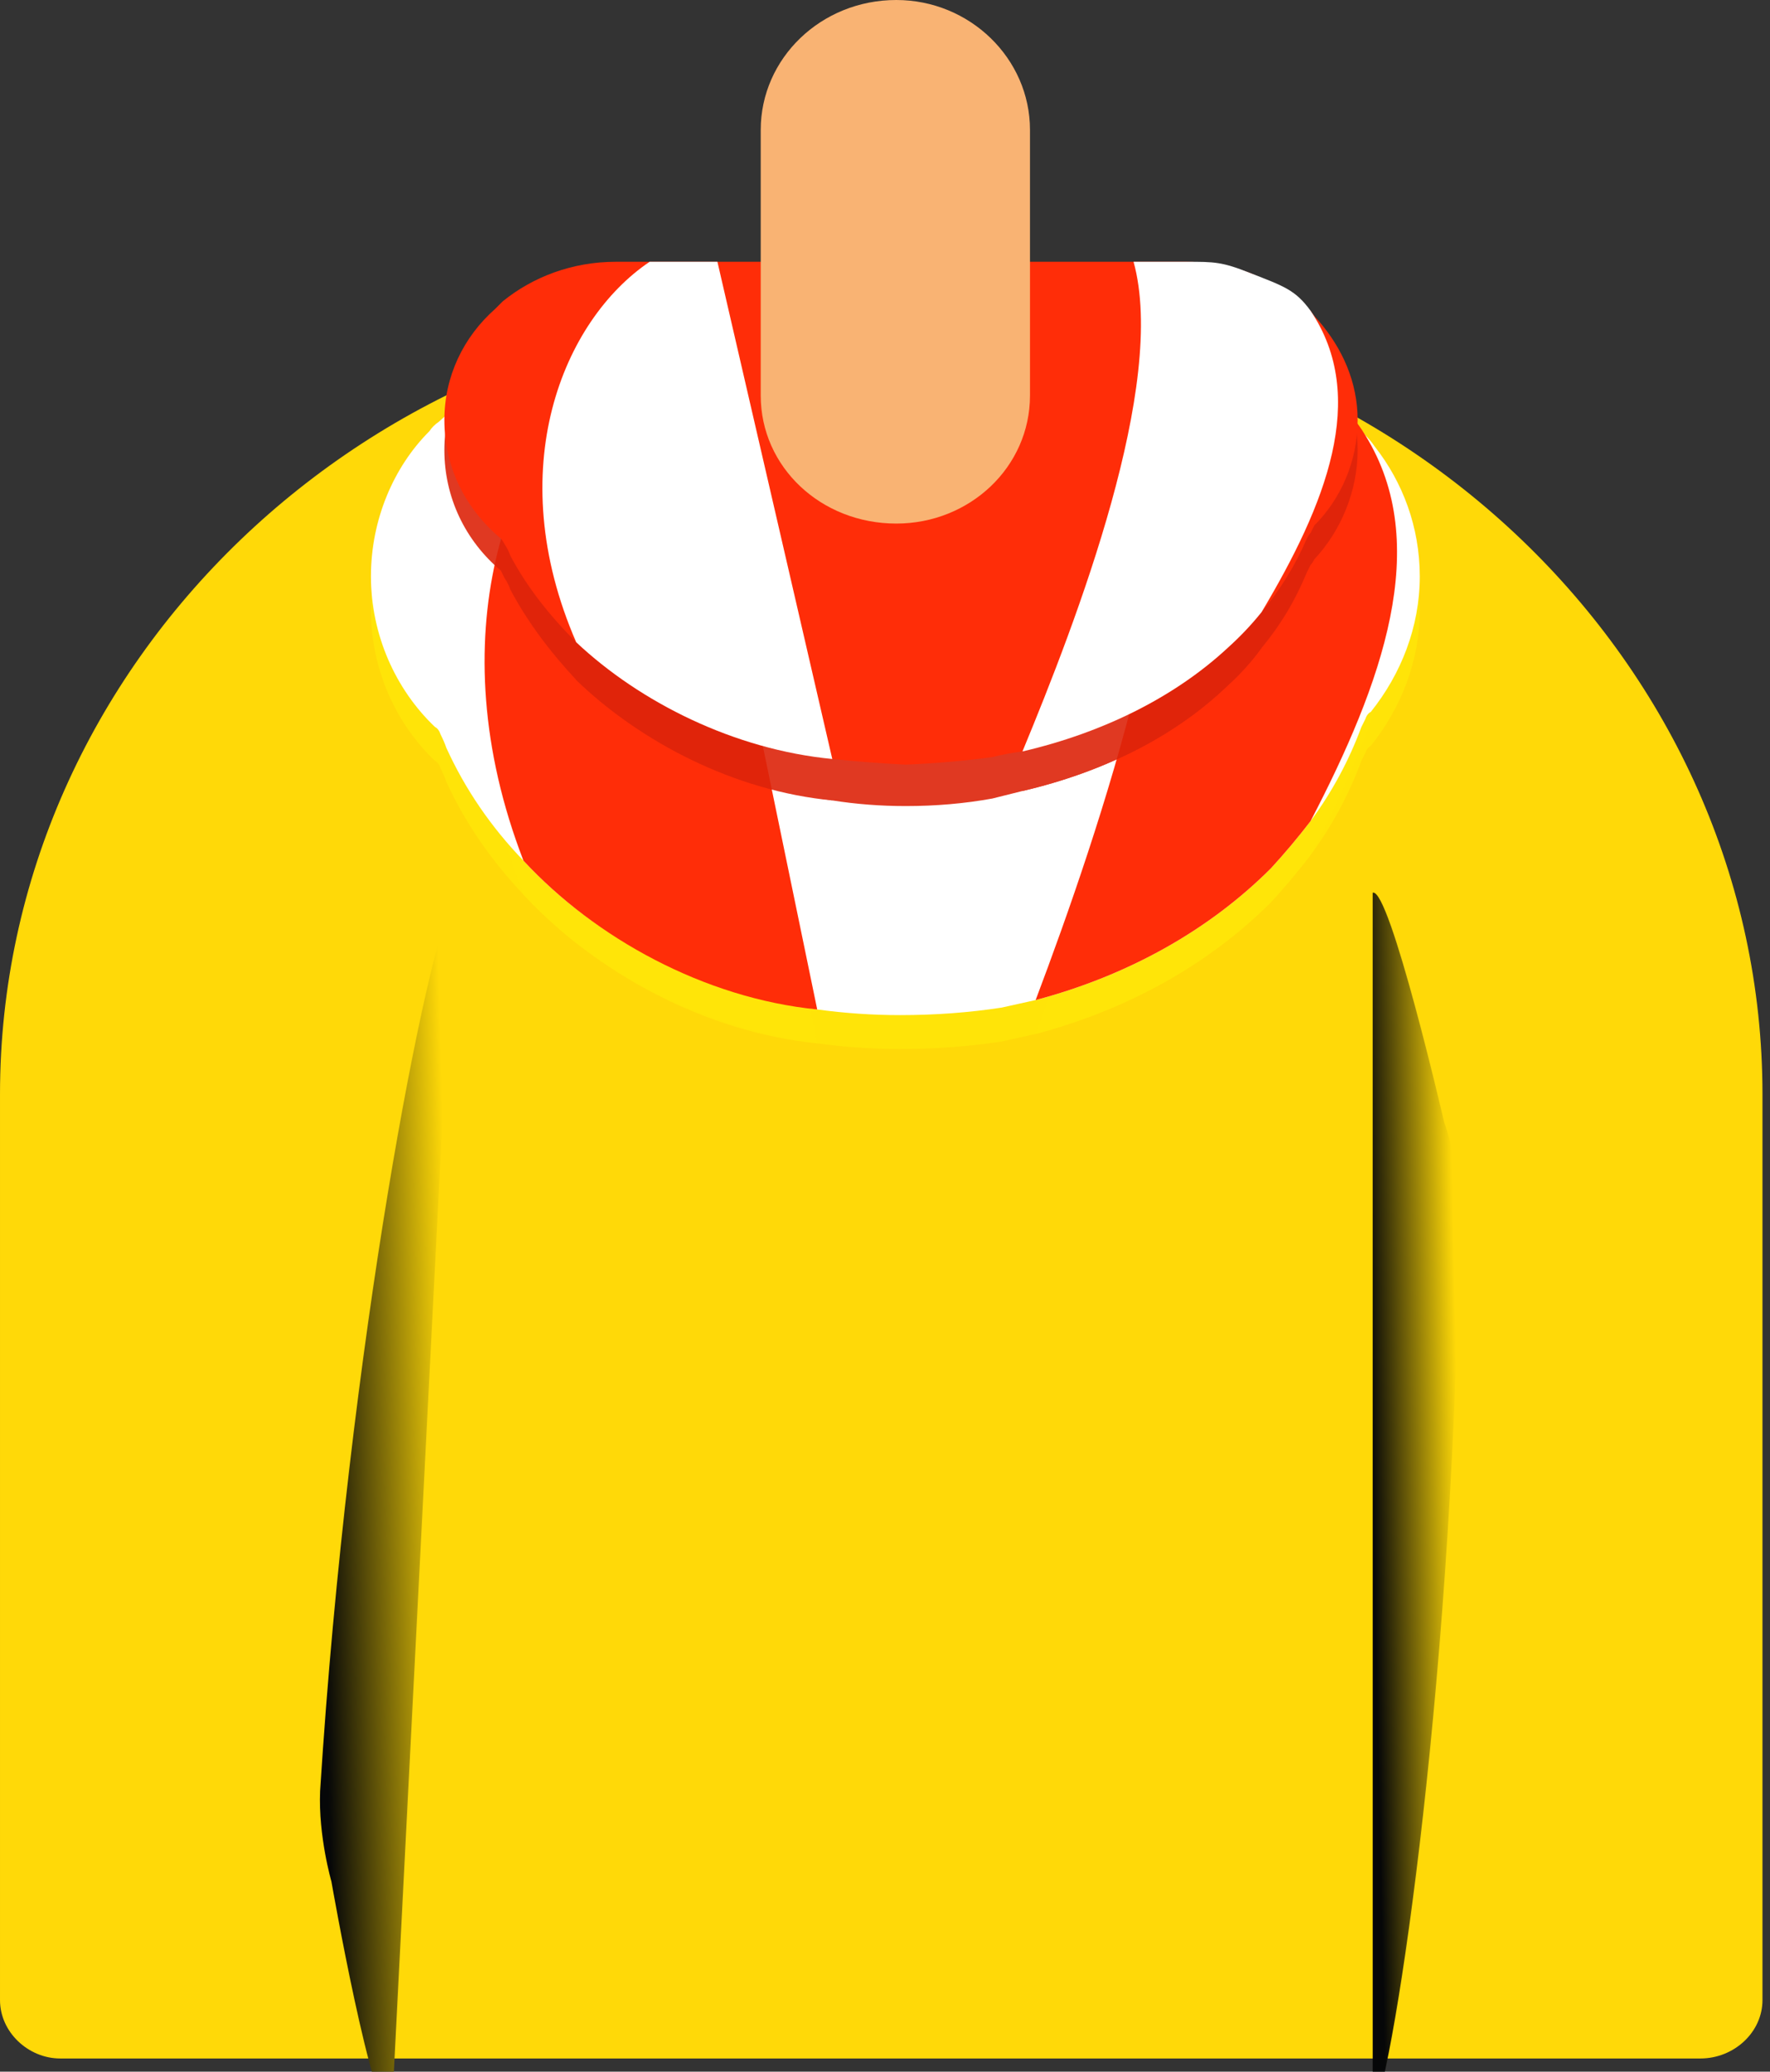
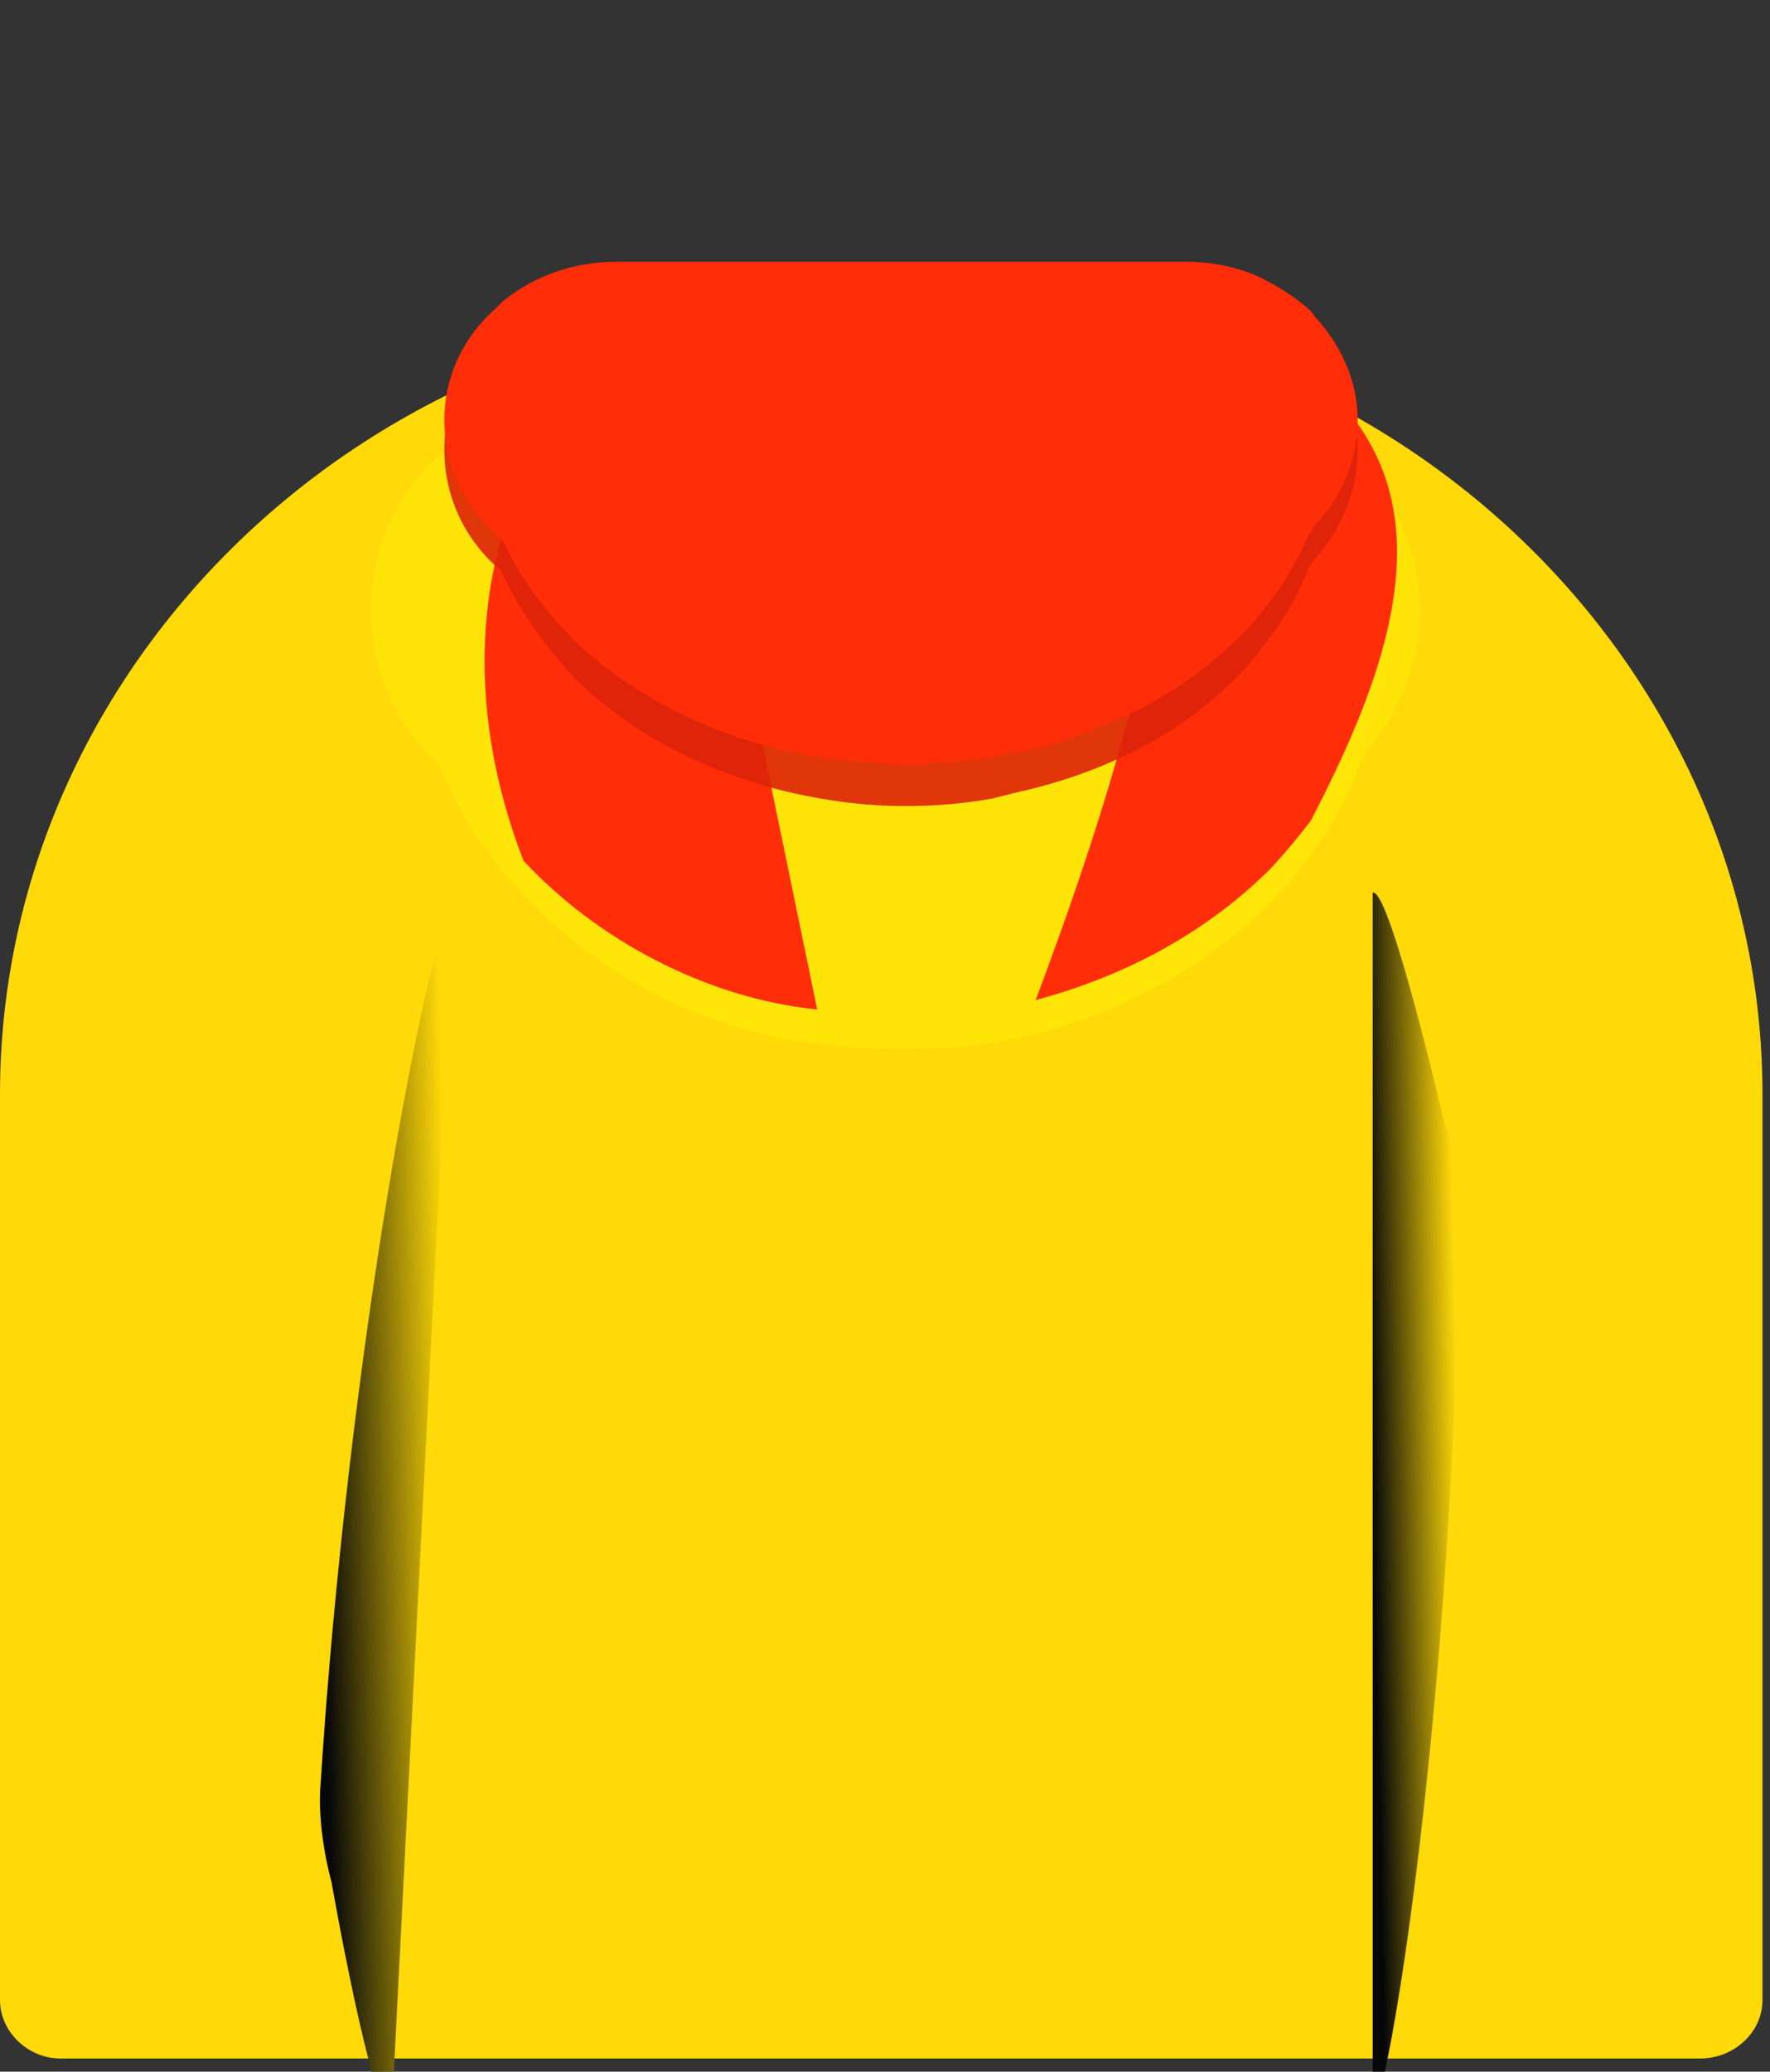
<svg xmlns="http://www.w3.org/2000/svg" version="1.2" viewBox="0 0 94 110" width="94" height="110">
  <rect x="0" y="0" width="94" height="110" fill="#333333" stroke="none" />
  <title>body-svg</title>
  <defs>
    <linearGradient id="g1" x1="17" y1="80.1" x2="24.1" y2="79.9" gradientUnits="userSpaceOnUse">
      <stop offset="0" stop-color="#060708" />
      <stop offset="1" stop-color="#ffd908" />
    </linearGradient>
    <linearGradient id="g2" x1="72.9" y1="79.9" x2="77.5" y2="79.8" gradientUnits="userSpaceOnUse">
      <stop offset="0" stop-color="#060708" />
      <stop offset="1" stop-color="#ffd908" />
    </linearGradient>
  </defs>
  <style>
		.s0 { fill: #ffd908 } 
		.s1 { opacity: .9;fill: #ffe608 } 
		.s2 { fill: url(#g1) } 
		.s3 { fill: url(#g2) } 
		.s4 { fill: #ffffff } 
		.s5 { fill: #ff2d08 } 
		.s6 { fill: #dd230a } 
		.s7 { fill: #f9b373 } 
	</style>
  <path id="Layer" class="s0" d="m90.3 109.3h-87.1c-1.7 0-3.2-1.4-3.2-3.1v-48.1c0-22.9 19.6-41.7 43.4-41.7h6.7c23.9 0 43.5 18.8 43.5 41.7v48.1c0 1.7-1.5 3.1-3.3 3.1z" />
  <path id="Layer" class="s1" d="m75.4 32.4c0 2.7-1 5.2-2.6 7.2q-0.2 0.1-0.3 0.4-0.1 0.2-0.2 0.4-1 2.7-2.7 5-1 1.3-2.1 2.5c-3.3 3.3-7.6 5.7-12.5 7q-0.9 0.2-1.8 0.4-2.6 0.4-5.4 0.4-2.2 0-4.4-0.3c-6.3-0.9-11.8-3.8-15.6-7.9-1.7-1.8-3.1-3.8-4.1-6q-0.1-0.3-0.3-0.7-0.1-0.3-0.3-0.4c-2.1-2-3.4-4.9-3.4-8 0-3 1.2-5.8 3.1-7.7q0.2-0.3 0.5-0.5c1.8-1.7 4.2-2.7 6.8-2.7h34.9c1.3 0 2.6 0.3 3.8 0.8 1.4 0.6 2.7 1.5 3.7 2.6q0.3 0.3 0.5 0.6c1.5 1.9 2.4 4.3 2.4 6.9z" />
  <path id="Layer 1" class="s2" d="m20.8 112.3c-1 0.2-3.2-12.4-3.2-12.4 0 0-0.7-2.4-0.6-4.8 1.5-23.7 5.7-45 7.1-47.4" />
  <path id="Layer 1 copy" class="s3" d="m72.9 47.4c0.9-0.3 3.8 12.2 3.8 12.2 0 0 0.9 2.4 0.8 4.8-0.2 23.9-3.4 45.4-4.6 47.9" />
  <path id="Layer" class="s1" d="m36.4 21.5l7 33.9c-6-0.6-11.8-3.8-15.6-7.9-4.6-11.9-0.8-22 4.4-26z" />
  <path id="Layer" class="s1" d="m72.5 24.9c3.6 5.8 0.9 13.2-2.9 20.5q-1 1.3-2.1 2.5c-3.3 3.3-7.6 5.7-12.5 7 3.4-9 8.8-25 6.7-33.4h3.3c1.6 0 2.1 0 3.8 0.8 2.1 0.9 2.8 1.1 3.7 2.6z" />
-   <path id="Layer" class="s4" d="m75.4 30.6c0 2.7-1 5.2-2.6 7.2q-0.2 0.1-0.3 0.4-0.1 0.2-0.2 0.4-1 2.7-2.7 5-1 1.3-2.1 2.5c-3.3 3.3-7.6 5.7-12.5 7q-0.9 0.2-1.8 0.4-2.6 0.4-5.4 0.4-2.2 0-4.4-0.3c-6.3-0.9-11.8-3.8-15.6-7.9q-2.6-2.7-4.1-6-0.1-0.3-0.3-0.7-0.1-0.3-0.3-0.4c-2.1-2-3.4-4.9-3.4-8 0-3 1.2-5.8 3.1-7.7q0.2-0.3 0.5-0.5c1.8-1.7 4.2-2.7 6.8-2.7h34.9q2 0 3.8 0.8c1.4 0.6 2.7 1.5 3.7 2.6q0.3 0.3 0.5 0.6c1.5 1.9 2.4 4.3 2.4 6.9z" />
  <path id="Layer" class="s5" d="m36.4 19.7l7 33.9c-6-0.6-11.8-3.8-15.6-7.9-4.6-11.9-0.8-22 4.4-26z" />
  <path id="Layer" class="s5" d="m72.5 23.1c3.6 5.8 0.9 13.2-2.9 20.5q-1 1.3-2.1 2.5c-3.3 3.3-7.6 5.7-12.5 7 3.4-9 8.8-25 6.7-33.4h3.3c1.6 0 2.1 0 3.8 0.8 2.1 0.9 2.8 1.1 3.7 2.6z" />
  <g id="Layer" style="opacity: .9">
    <path id="Layer" class="s6" d="m72.1 23.9c0 2.2-0.9 4.3-2.3 5.8q-0.1 0.2-0.2 0.3-0.1 0.2-0.2 0.4-0.9 2.2-2.4 4-0.8 1.1-1.8 2c-2.8 2.7-6.6 4.6-10.9 5.6q-0.8 0.2-1.6 0.4-2.2 0.4-4.6 0.4-2 0-3.9-0.3c-5.4-0.8-10.2-3.1-13.6-6.4-1.4-1.5-2.6-3.1-3.5-4.8q-0.1-0.3-0.3-0.6-0.1-0.2-0.2-0.4c-1.9-1.6-3-3.9-3-6.4 0-2.4 1-4.6 2.7-6.2q0.2-0.2 0.4-0.4c1.6-1.4 3.7-2.2 6-2.2h30.3c1.2 0 2.3 0.3 3.4 0.7 1.2 0.4 2.3 1.2 3.2 2.1q0.2 0.2 0.4 0.5c1.3 1.5 2.1 3.4 2.1 5.5z" />
-     <path id="Layer" class="s6" d="m38.1 15.1l6.1 27.4c-5.2-0.5-10.2-3.1-13.6-6.4-4-9.6-0.7-17.8 3.9-21z" />
    <path id="Layer" class="s6" d="m69.6 17.9c3.1 4.7 0.8 10.7-2.6 16.5q-0.8 1.1-1.8 2c-2.8 2.7-6.6 4.6-10.9 5.6 2.9-7.1 7.7-20.1 5.9-26.9h2.8c1.5 0 1.9 0 3.4 0.7 1.8 0.7 2.4 0.9 3.2 2.1z" />
  </g>
  <path id="Layer" class="s5" d="m72.1 22.3c0 2.2-0.9 4.2-2.3 5.6q-0.1 0.2-0.2 0.4-0.1 0.1-0.2 0.3-0.9 2.1-2.4 3.9-0.8 1-1.8 1.9c-2.8 2.6-6.6 4.5-10.9 5.5q-0.8 0.1-1.6 0.3-2.2 0.3-4.6 0.4-2-0.1-3.9-0.3c-5.4-0.7-10.2-3-13.6-6.2-1.4-1.4-2.6-2.9-3.5-4.6q-0.1-0.3-0.3-0.6-0.1-0.2-0.2-0.3c-1.9-1.6-3-3.8-3-6.3 0-2.3 1-4.4 2.7-5.9q0.2-0.2 0.4-0.4c1.6-1.3 3.7-2.1 6-2.1h30.3c1.2 0 2.3 0.2 3.4 0.6 1.2 0.5 2.3 1.2 3.2 2q0.2 0.3 0.4 0.5c1.3 1.5 2.1 3.3 2.1 5.3z" />
-   <path id="Layer" class="s4" d="m38.1 13.9l6.1 26.4c-5.2-0.5-10.2-3-13.6-6.2-4-9.2-0.7-17.1 3.9-20.2z" />
-   <path id="Layer" class="s4" d="m69.6 16.5c3.1 4.6 0.8 10.3-2.6 16q-0.8 1-1.8 1.9c-2.8 2.6-6.6 4.5-10.9 5.5 2.9-7 7.7-19.5 5.9-26h2.8c1.5 0 1.9 0 3.4 0.6 1.8 0.7 2.4 0.9 3.2 2z" />
-   <path id="Layer" class="s7" d="m47.6 27.8c-4 0-7.2-3-7.2-6.8v-14.1c0-3.8 3.2-6.9 7.2-6.9 3.9 0 7.1 3.1 7.1 6.9v14.1c0 3.8-3.2 6.8-7.1 6.8z" />
</svg>